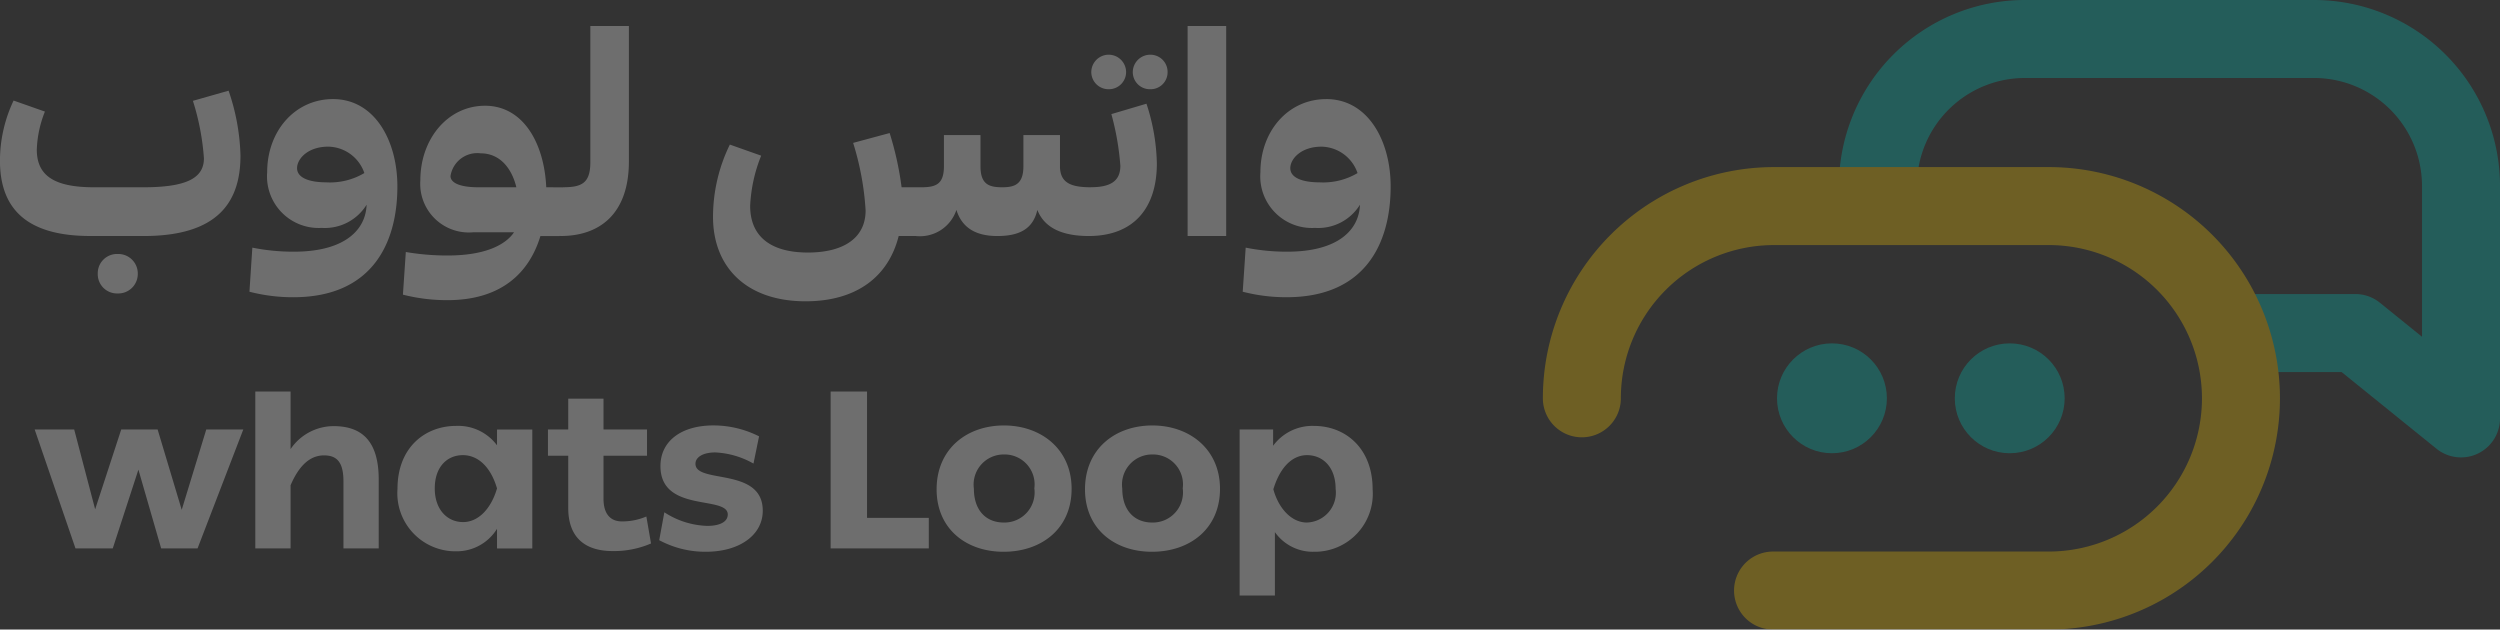
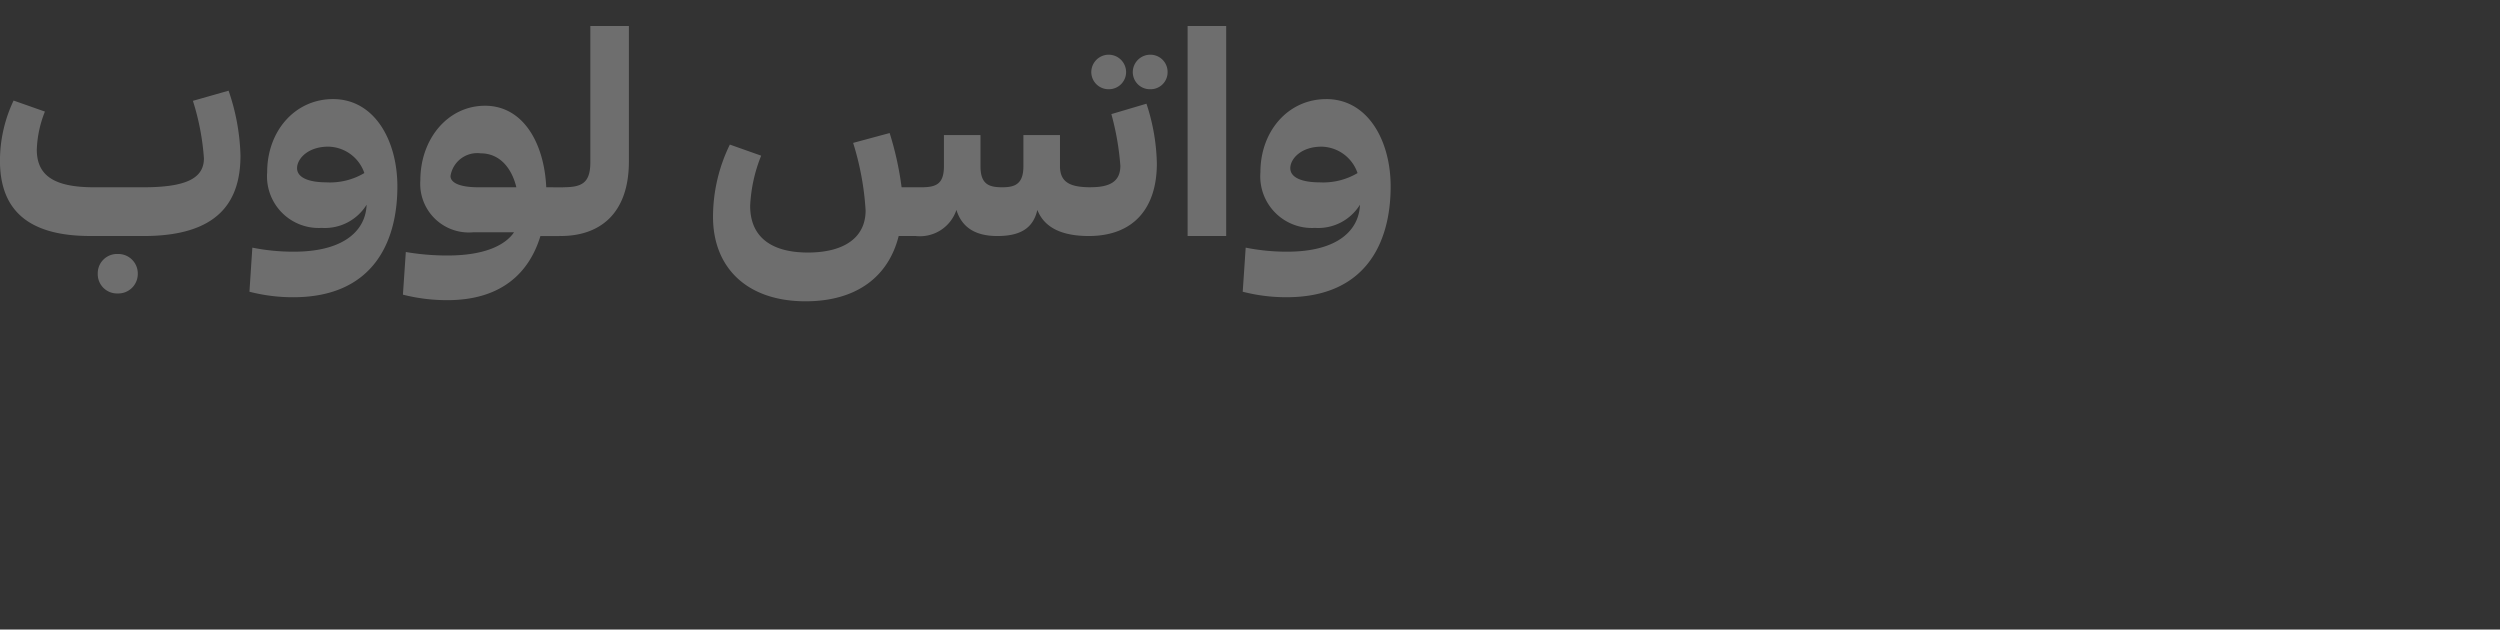
<svg xmlns="http://www.w3.org/2000/svg" width="192.347" height="48.435" viewBox="0 0 192.347 48.435">
  <rect x="0" y="0" width="192.347" height="48.435" fill="#333333" stroke="none" />
  <g id="Group_9380" data-name="Group 9380" transform="translate(-1381.294 -29)" opacity="0.29" style="mix-blend-mode: luminosity;isolation: isolate">
    <g id="Group_8904" data-name="Group 8904" transform="translate(0 1)">
      <path id="Path_3231" data-name="Path 3231" d="M-51.3-2.665c5.6,0,7.454-2.5,7.454-6.182a16.55,16.55,0,0,0-.915-5l-2.745.781a18.951,18.951,0,0,1,.848,4.419c0,1.54-1.361,2.232-4.665,2.232h-3.794c-3.125,0-4.4-.937-4.4-2.9a8.623,8.623,0,0,1,.625-2.924l-2.41-.848a10.826,10.826,0,0,0-1.049,4.62c0,3.459,1.785,5.8,6.941,5.8Zm-1.986,4.419A1.5,1.5,0,0,0-51.747.236a1.5,1.5,0,0,0-1.54-1.518A1.483,1.483,0,0,0-54.827.236,1.483,1.483,0,0,0-53.287,1.754ZM-36.726-13.2c-2.924,0-5.066,2.455-5.066,5.624A3.973,3.973,0,0,0-37.6-3.29a3.776,3.776,0,0,0,3.459-1.785c-.067,1.919-1.652,3.616-5.6,3.616a16.071,16.071,0,0,1-3.192-.312l-.223,3.392a13.354,13.354,0,0,0,3.37.424c6.048,0,8.012-4.129,8.012-8.526C-31.771-9.986-33.512-13.2-36.726-13.2Zm-.513,6.405c-1.294,0-2.254-.335-2.254-1.094,0-.692.8-1.652,2.41-1.652a2.988,2.988,0,0,1,2.768,2.031A5.18,5.18,0,0,1-37.239-6.794Zm16.918.379c-.156-3.415-1.785-6.272-4.709-6.272-2.857,0-4.977,2.544-4.977,5.736a3.74,3.74,0,0,0,4.062,4H-22.8c-.647.96-2.21,1.785-5.089,1.785a18.7,18.7,0,0,1-3.236-.268l-.223,3.281a13.777,13.777,0,0,0,3.415.424c4.2,0,6.316-2.143,7.164-4.932H-19.3l.379-.223.179-3.325-.379-.2Zm-7.365-.87a2.082,2.082,0,0,1,2.321-1.741c1.406,0,2.366,1.049,2.745,2.611h-2.946C-26.817-6.415-27.687-6.7-27.687-7.285Zm10.758-11.539v10.49c0,1.607-.67,1.919-2.1,1.919l-.379.067-.179,3.616.379.067c2.991,0,5.245-1.7,5.245-5.736V-18.824ZM21.615-6.415c-1.5,0-2.41-.29-2.41-1.629v-2.388H16.392v2.388c0,1.384-.647,1.629-1.629,1.629-1.049,0-1.674-.246-1.674-1.629v-2.388H10.277v2.388c0,1.384-.6,1.629-1.741,1.629H7.019A24.184,24.184,0,0,0,6.1-10.588L3.291-9.83a21.612,21.612,0,0,1,.96,5.2c0,2.1-1.674,3.236-4.441,3.236S-4.632-2.554-4.632-4.986a11.718,11.718,0,0,1,.848-3.861L-6.194-9.7A12.67,12.67,0,0,0-7.489-4.138c0,3.883,2.589,6.495,7.12,6.495,3.928,0,6.383-1.9,7.164-5.022H8.112a2.955,2.955,0,0,0,3.125-2.009c.424,1.361,1.473,2.009,3.147,2.009,1.652,0,2.745-.513,3.08-2.009C18-3.312,19.338-2.665,21.436-2.665l.379-.067.179-3.616Zm0-8.861a1.324,1.324,0,0,0,1.339,1.317,1.324,1.324,0,0,0,1.339-1.317,1.343,1.343,0,0,0-1.339-1.339A1.343,1.343,0,0,0,21.615-15.275Zm3.192,0a1.316,1.316,0,0,0,1.361,1.317,1.305,1.305,0,0,0,1.317-1.317,1.324,1.324,0,0,0-1.317-1.339A1.348,1.348,0,0,0,24.807-15.275ZM21.414-2.665c3.459,0,5.245-2.143,5.245-5.58a15.519,15.519,0,0,0-.8-4.6l-2.7.8a20.679,20.679,0,0,1,.692,3.973c0,1.116-.67,1.652-2.254,1.652l-.379.179-.179,3.415Zm10.579,0V-18.824H29.025V-2.665Zm7.7-10.534c-2.924,0-5.066,2.455-5.066,5.624a3.973,3.973,0,0,0,4.2,4.285,3.776,3.776,0,0,0,3.459-1.785c-.067,1.919-1.652,3.616-5.6,3.616a16.071,16.071,0,0,1-3.192-.312L33.265,1.62a13.354,13.354,0,0,0,3.37.424c6.048,0,8.012-4.129,8.012-8.526C44.648-9.986,42.907-13.2,39.693-13.2ZM39.18-6.794c-1.294,0-2.254-.335-2.254-1.094,0-.692.8-1.652,2.41-1.652A2.988,2.988,0,0,1,42.1-7.508,5.18,5.18,0,0,1,39.18-6.794Z" transform="translate(1443.642 48.824)" fill="#fff" />
-       <path id="Path_3230" data-name="Path 3230" d="M-47.038-11.141l-1.889,6.181-1.854-6.181h-2.8L-55.587-5-57.2-11.141H-60.24L-57.1-1.991h2.867l1.974-6.06,1.751,6.06h2.8l3.519-9.151Zm9.786-.258a4.01,4.01,0,0,0-3.3,1.768V-14.06h-2.713V-1.991h2.713V-6.849c.67-1.562,1.528-2.3,2.575-2.3,1.064,0,1.494.618,1.494,2.009v5.15h2.713V-7.279C-33.767-10.317-35.123-11.4-37.252-11.4Zm12.584,1.476a3.722,3.722,0,0,0-3.142-1.494c-2.4,0-4.515,1.665-4.515,4.841a4.469,4.469,0,0,0,4.515,4.807A3.641,3.641,0,0,0-24.667-3.5v1.511h2.713v-9.151h-2.713Zm-2.61,5.906c-1.219,0-2.18-.961-2.18-2.592,0-1.648.944-2.558,2.163-2.558,1.133,0,2.129.858,2.627,2.558C-25.114-5.064-26.092-4.017-27.277-4.017Zm14.1-.429a4.7,4.7,0,0,1-1.889.378c-.824,0-1.408-.515-1.408-1.751v-3.3h3.348v-2.026h-3.348v-2.369h-2.713v2.369h-1.562v2.026h1.562V-5.1c0,2.249,1.27,3.313,3.416,3.313a7.189,7.189,0,0,0,2.953-.584ZM-8.6-1.733c2.61,0,4.378-1.3,4.378-3.159C-4.22-8.274-9.4-6.935-9.4-8.5c0-.515.584-.876,1.528-.876a6.567,6.567,0,0,1,2.936.858l.429-2.095a7.8,7.8,0,0,0-3.5-.841c-2.524,0-4.086,1.236-4.086,3.125C-12.1-4.7-6.915-6.094-6.915-4.6c0,.549-.584.876-1.579.876a6.359,6.359,0,0,1-3.3-1.047l-.395,2.146A7.488,7.488,0,0,0-8.6-1.733ZM3.8-14.06H1V-1.991H8.553V-4.343H3.8ZM9.154-6.54c0,3.039,2.266,4.807,5.15,4.807,2.919,0,5.236-1.768,5.236-4.841s-2.369-4.876-5.2-4.876C11.437-11.45,9.154-9.613,9.154-6.54Zm2.867-.052a2.315,2.315,0,0,1,2.335-2.627,2.306,2.306,0,0,1,2.318,2.61,2.319,2.319,0,0,1-2.352,2.627C12.965-3.982,12.021-4.909,12.021-6.592Zm8.55.052c0,3.039,2.266,4.807,5.15,4.807,2.919,0,5.236-1.768,5.236-4.841s-2.369-4.876-5.2-4.876C22.854-11.45,20.571-9.613,20.571-6.54Zm2.867-.052a2.315,2.315,0,0,1,2.335-2.627,2.306,2.306,0,0,1,2.318,2.61,2.319,2.319,0,0,1-2.352,2.627C24.382-3.982,23.438-4.909,23.438-6.592Zm14.748-4.824a3.75,3.75,0,0,0-3.142,1.528v-1.253H32.468V1.632h2.713V-3.244a3.572,3.572,0,0,0,3,1.511A4.459,4.459,0,0,0,42.7-6.54C42.7-9.7,40.606-11.416,38.186-11.416Zm-.549,7.434c-1.116,0-2.146-1-2.575-2.558.515-1.7,1.459-2.627,2.592-2.627,1.236,0,2.2.944,2.2,2.592A2.3,2.3,0,0,1,37.636-3.982Z" transform="translate(1444.202 72.185)" fill="#fff" />
    </g>
    <g id="Group_8903" data-name="Group 8903" transform="translate(1503 32)">
-       <path id="Path_3238" data-name="Path 3238" d="M721.589,702.986q-.02-.335-.02-.674h0A11.313,11.313,0,0,1,732.881,691h22.238a11.313,11.313,0,0,1,11.312,11.312v17.88l-8.127-6.568h-9.263" transform="translate(-698.79 -691)" fill="none" stroke="#00c5bb" stroke-linecap="round" stroke-linejoin="round" stroke-width="6" />
-       <path id="Path_3239" data-name="Path 3239" d="M738.5,718.645h0a14.791,14.791,0,0,1,14.791-14.79H774.42a14.79,14.79,0,0,1,14.79,14.79h0a14.79,14.79,0,0,1-14.79,14.79H753.21" transform="translate(-738.5 -691)" fill="none" stroke="#fc0" stroke-linecap="round" stroke-linejoin="round" stroke-width="6" />
-       <ellipse id="Ellipse_7" data-name="Ellipse 7" cx="4.226" cy="4.226" rx="4.226" ry="4.226" transform="translate(28.694 23.419)" fill="#00c5bb" />
-       <ellipse id="Ellipse_8" data-name="Ellipse 8" cx="4.226" cy="4.226" rx="4.226" ry="4.226" transform="translate(15.016 23.419)" fill="#00c5bb" />
-     </g>
+       </g>
  </g>
</svg>